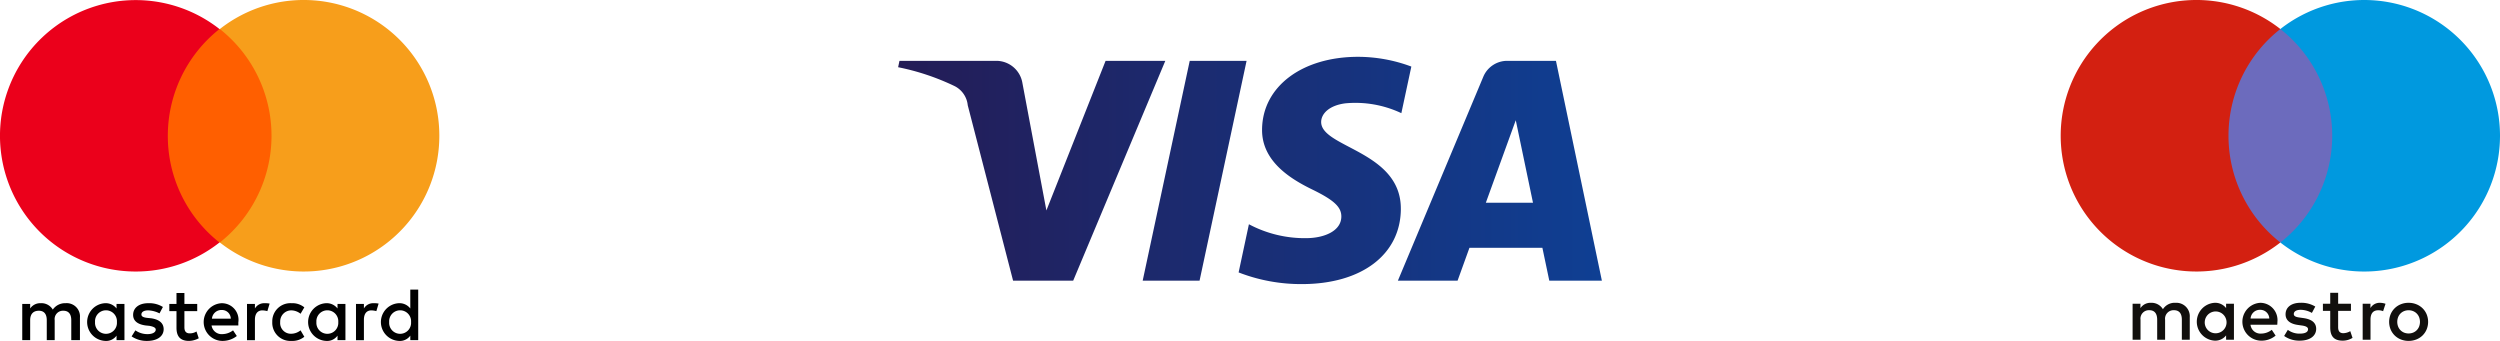
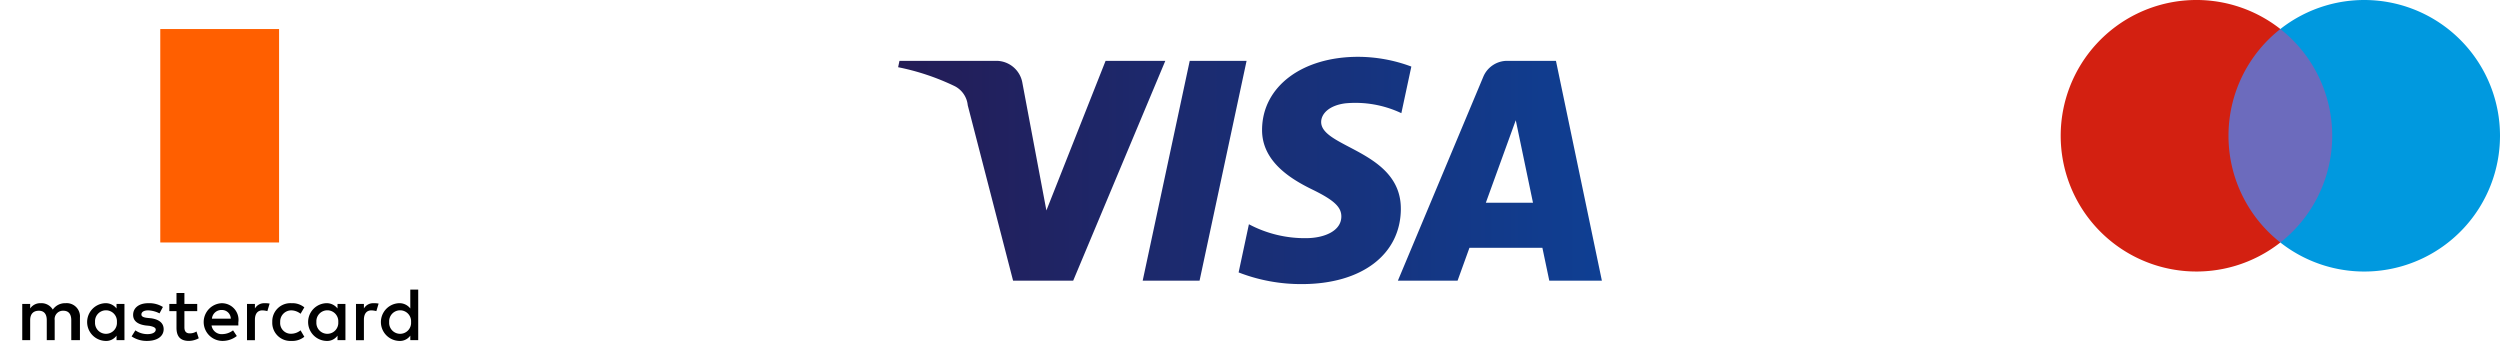
<svg xmlns="http://www.w3.org/2000/svg" id="Visa_Logo" data-name="Visa Logo" width="220" height="30" viewBox="0 0 220 30">
  <defs>
    <style>
      .cls-1 {
        fill: url(#Blue_Gradient_01);
      }

      .cls-2 {
        fill: #ff5f00;
      }

      .cls-3 {
        fill: #eb001b;
      }

      .cls-4 {
        fill: #f79e1b;
      }

      .cls-5 {
        fill: #6c6bbd;
      }

      .cls-6 {
        fill: #d32011;
      }

      .cls-7 {
        fill: #0099df;
      }

      .cls-8 {
        fill: #110f0d;
      }
    </style>
    <linearGradient id="Blue_Gradient_01" data-name="Blue Gradient 01" x1="79.036" y1="15" x2="140.964" y2="15" gradientUnits="userSpaceOnUse">
      <stop offset="0" stop-color="#241c56" />
      <stop offset="1" stop-color="#0f3f93" />
    </linearGradient>
  </defs>
  <title>payment-logos</title>
  <path class="cls-1" d="M102.548,5.354,94.441,24.698H89.151L85.161,9.26a2.118,2.118,0,0,0-1.189-1.699,20.926,20.926,0,0,0-4.937-1.646l.118-.561h8.515a2.332,2.332,0,0,1,2.308,1.972l2.107,11.194L97.292,5.354Zm20.726,13.028c.022-5.105-7.059-5.387-7.011-7.668.016-.694.676-1.431,2.123-1.62a9.446,9.446,0,0,1,4.933.865l.879-4.101A13.444,13.444,0,0,0,119.517,5c-4.946,0-8.427,2.63-8.455,6.394-.033,2.786,2.485,4.338,4.381,5.265,1.949.948,2.602,1.556,2.595,2.404-.015,1.299-1.555,1.871-2.995,1.893a10.467,10.467,0,0,1-5.139-1.222l-.906,4.239A15.154,15.154,0,0,0,114.563,25c5.257,0,8.695-2.596,8.712-6.619m13.062,6.316h4.628L136.924,5.354H132.653a2.277,2.277,0,0,0-2.13,1.419l-7.509,17.925h5.253l1.044-2.89h6.42Zm-5.584-6.854,2.634-7.263,1.516,7.263ZM109.699,5.354,105.561,24.698H100.556l4.14-19.344Z" />
  <g>
    <path d="M7.035,29.934V27.942a1.168,1.168,0,0,0-1.261-1.261,1.309,1.309,0,0,0-1.128.564,1.161,1.161,0,0,0-1.062-.564,1.072,1.072,0,0,0-.929.465v-.398H1.958v3.186h.697V28.175c0-.564.299-.83.763-.83s.697.299.697.83v1.759h.697V28.175a.734.734,0,0,1,.763-.83c.465,0,.697.299.697.83v1.759Zm10.321-3.186H16.228V25.785H15.531v.962h-.631v.631H15.531V28.838c0,.73.299,1.161,1.095,1.161a1.856,1.856,0,0,0,.863-.232l-.199-.597a1.092,1.092,0,0,1-.597.166c-.332,0-.465-.199-.465-.531v-1.427h1.128v-.631Zm5.907-.066a.935.935,0,0,0-.83.465v-.398h-.697v3.186h.697v-1.792c0-.531.232-.83.664-.83a1.942,1.942,0,0,1,.431.066l.199-.664a2.191,2.191,0,0,0-.465-.033Zm-8.927.332a2.278,2.278,0,0,0-1.294-.332c-.796,0-1.327.398-1.327,1.029,0,.531.398.83,1.095.929l.332.033c.365.066.564.166.564.332,0,.232-.265.398-.73.398a1.832,1.832,0,0,1-1.062-.332l-.332.531A2.347,2.347,0,0,0,12.942,30c.929,0,1.46-.431,1.46-1.029,0-.564-.431-.863-1.095-.962l-.332-.033c-.299-.033-.531-.1-.531-.299,0-.232.232-.365.597-.365a2.392,2.392,0,0,1,.996.265l.299-.564Zm18.518-.332a.935.935,0,0,0-.83.465v-.398h-.697v3.186h.697v-1.792c0-.531.232-.83.664-.83a1.942,1.942,0,0,1,.431.066l.199-.664a2.191,2.191,0,0,0-.465-.033Zm-8.894,1.659A1.594,1.594,0,0,0,25.653,30a1.651,1.651,0,0,0,1.128-.365l-.332-.564a1.341,1.341,0,0,1-.83.299.942.942,0,0,1-.962-1.029.979.979,0,0,1,.962-1.029,1.341,1.341,0,0,1,.83.299l.332-.564a1.651,1.651,0,0,0-1.128-.365,1.594,1.594,0,0,0-1.692,1.659Zm6.438,0V26.748h-.697V27.146a1.199,1.199,0,0,0-.996-.465,1.661,1.661,0,0,0,0,3.319,1.117,1.117,0,0,0,.996-.465v.398h.697Zm-2.555,0a.965.965,0,1,1,1.925,0,.965.965,0,1,1-1.925,0Zm-8.33-1.659A1.66,1.66,0,0,0,19.546,30a2.03,2.03,0,0,0,1.294-.431l-.332-.498a1.586,1.586,0,0,1-.929.332.896.896,0,0,1-.962-.763h2.356v-.265a1.466,1.466,0,0,0-1.46-1.692Zm0,.597a.776.776,0,0,1,.796.763H18.65a.84.84,0,0,1,.863-.763ZM36.803,28.341v-2.854h-.697V27.146a1.199,1.199,0,0,0-.996-.465,1.661,1.661,0,0,0,0,3.319,1.117,1.117,0,0,0,.996-.465v.398h.697Zm-2.555,0a.965.965,0,1,1,1.925,0,.965.965,0,1,1-1.925,0Zm-23.296,0V26.748h-.697V27.146a1.199,1.199,0,0,0-.996-.465,1.661,1.661,0,0,0,0,3.319,1.117,1.117,0,0,0,.996-.465v.398h.697Zm-2.588,0a.965.965,0,1,1,1.925,0,.965.965,0,1,1-1.925,0Z" />
    <rect class="cls-2" x="14.104" y="2.555" width="10.454" height="18.783" />
-     <path class="cls-3" d="M14.768,11.947a11.979,11.979,0,0,1,4.546-9.392A11.943,11.943,0,1,0,11.947,23.894a11.874,11.874,0,0,0,7.367-2.555A11.929,11.929,0,0,1,14.768,11.947Z" />
-     <path class="cls-4" d="M38.661,11.947A11.934,11.934,0,0,1,19.347,21.338a11.973,11.973,0,0,0,0-18.783A11.934,11.934,0,0,1,38.661,11.947Z" />
  </g>
  <g>
    <polygon class="cls-5" points="205.898 21.339 195.445 21.339 195.445 2.554 205.898 2.554 205.898 21.339" />
    <path class="cls-6" d="M196.108,11.947A11.927,11.927,0,0,1,200.671,2.554a11.947,11.947,0,1,0,0,18.785A11.927,11.927,0,0,1,196.108,11.947" />
    <path class="cls-7" d="M220,11.947a11.946,11.946,0,0,1-19.329,9.393,11.948,11.948,0,0,0,0-18.785A11.946,11.946,0,0,1,220,11.947" />
-     <path class="cls-8" d="M209.435,26.647a1.472,1.472,0,0,1,.491.087l-.213.65a1.118,1.118,0,0,0-.431-.08c-.451,0-.677.292-.677.816V29.899h-.69V26.727h.684v.385a.936.936,0,0,1,.836-.465Zm-2.551.71h-1.128v1.433c0,.318.112.531.458.531a1.272,1.272,0,0,0,.61-.179l.199.59a1.619,1.619,0,0,1-.862.246c-.817,0-1.101-.438-1.101-1.175V27.358h-.644v-.63h.644v-.962h.697v.962H206.884v.63Zm-8.833.677a.817.817,0,0,1,.843-.77.788.788,0,0,1,.803.77Zm2.363.279a1.521,1.521,0,0,0-1.507-1.666,1.667,1.667,0,0,0,.047,3.331,1.928,1.928,0,0,0,1.3-.444l-.339-.511a1.508,1.508,0,0,1-.922.332.881.881,0,0,1-.949-.776h2.355c.007-.087.014-.172.014-.265Zm3.032-.776a2.034,2.034,0,0,0-.988-.273c-.378,0-.604.14-.604.372,0,.212.238.272.537.311l.325.046c.69.1,1.108.392,1.108.949,0,.604-.531,1.035-1.446,1.035a2.289,2.289,0,0,1-1.374-.412l.325-.538a1.692,1.692,0,0,0,1.056.332c.471,0,.723-.139.723-.385,0-.178-.179-.279-.558-.331l-.325-.046c-.71-.1-1.095-.419-1.095-.936,0-.63.518-1.016,1.321-1.016a2.371,2.371,0,0,1,1.294.332l-.298.558Zm8.511-.234a1.045,1.045,0,0,0-.396.074.95.95,0,0,0-.316.21.972.972,0,0,0-.21.323,1.166,1.166,0,0,0,0,.828.972.972,0,0,0,.21.323.95.95,0,0,0,.316.21,1.089,1.089,0,0,0,.791,0,.949.949,0,0,0,.317-.21.966.966,0,0,0,.212-.323,1.166,1.166,0,0,0,0-.828.966.966,0,0,0-.212-.323.949.949,0,0,0-.317-.21,1.043,1.043,0,0,0-.396-.074Zm0-.655a1.787,1.787,0,0,1,.684.128,1.659,1.659,0,0,1,.544.352,1.613,1.613,0,0,1,.359.53,1.769,1.769,0,0,1,0,1.331,1.617,1.617,0,0,1-.359.531,1.672,1.672,0,0,1-.544.352,1.895,1.895,0,0,1-1.367,0,1.654,1.654,0,0,1-.542-.352,1.636,1.636,0,0,1-.358-.531,1.769,1.769,0,0,1,0-1.331,1.617,1.617,0,0,1,.899-.883,1.787,1.787,0,0,1,.684-.128ZM194.019,28.313a.96.96,0,1,1,.962,1.015.952.952,0,0,1-.962-1.015Zm2.568,0V26.727h-.69v.385a1.203,1.203,0,0,0-1.002-.465,1.668,1.668,0,0,0,0,3.331,1.203,1.203,0,0,0,1.002-.465V29.899h.69ZM192.699,29.899V27.908a1.181,1.181,0,0,0-1.247-1.261,1.227,1.227,0,0,0-1.115.564,1.166,1.166,0,0,0-1.049-.564,1.05,1.05,0,0,0-.929.471v-.391h-.69V29.899h.697V28.141a.742.742,0,0,1,.776-.843c.458,0,.69.298.69.836V29.899h.697V28.141a.749.749,0,0,1,.776-.843c.472,0,.697.298.697.836V29.899Z" />
  </g>
</svg>